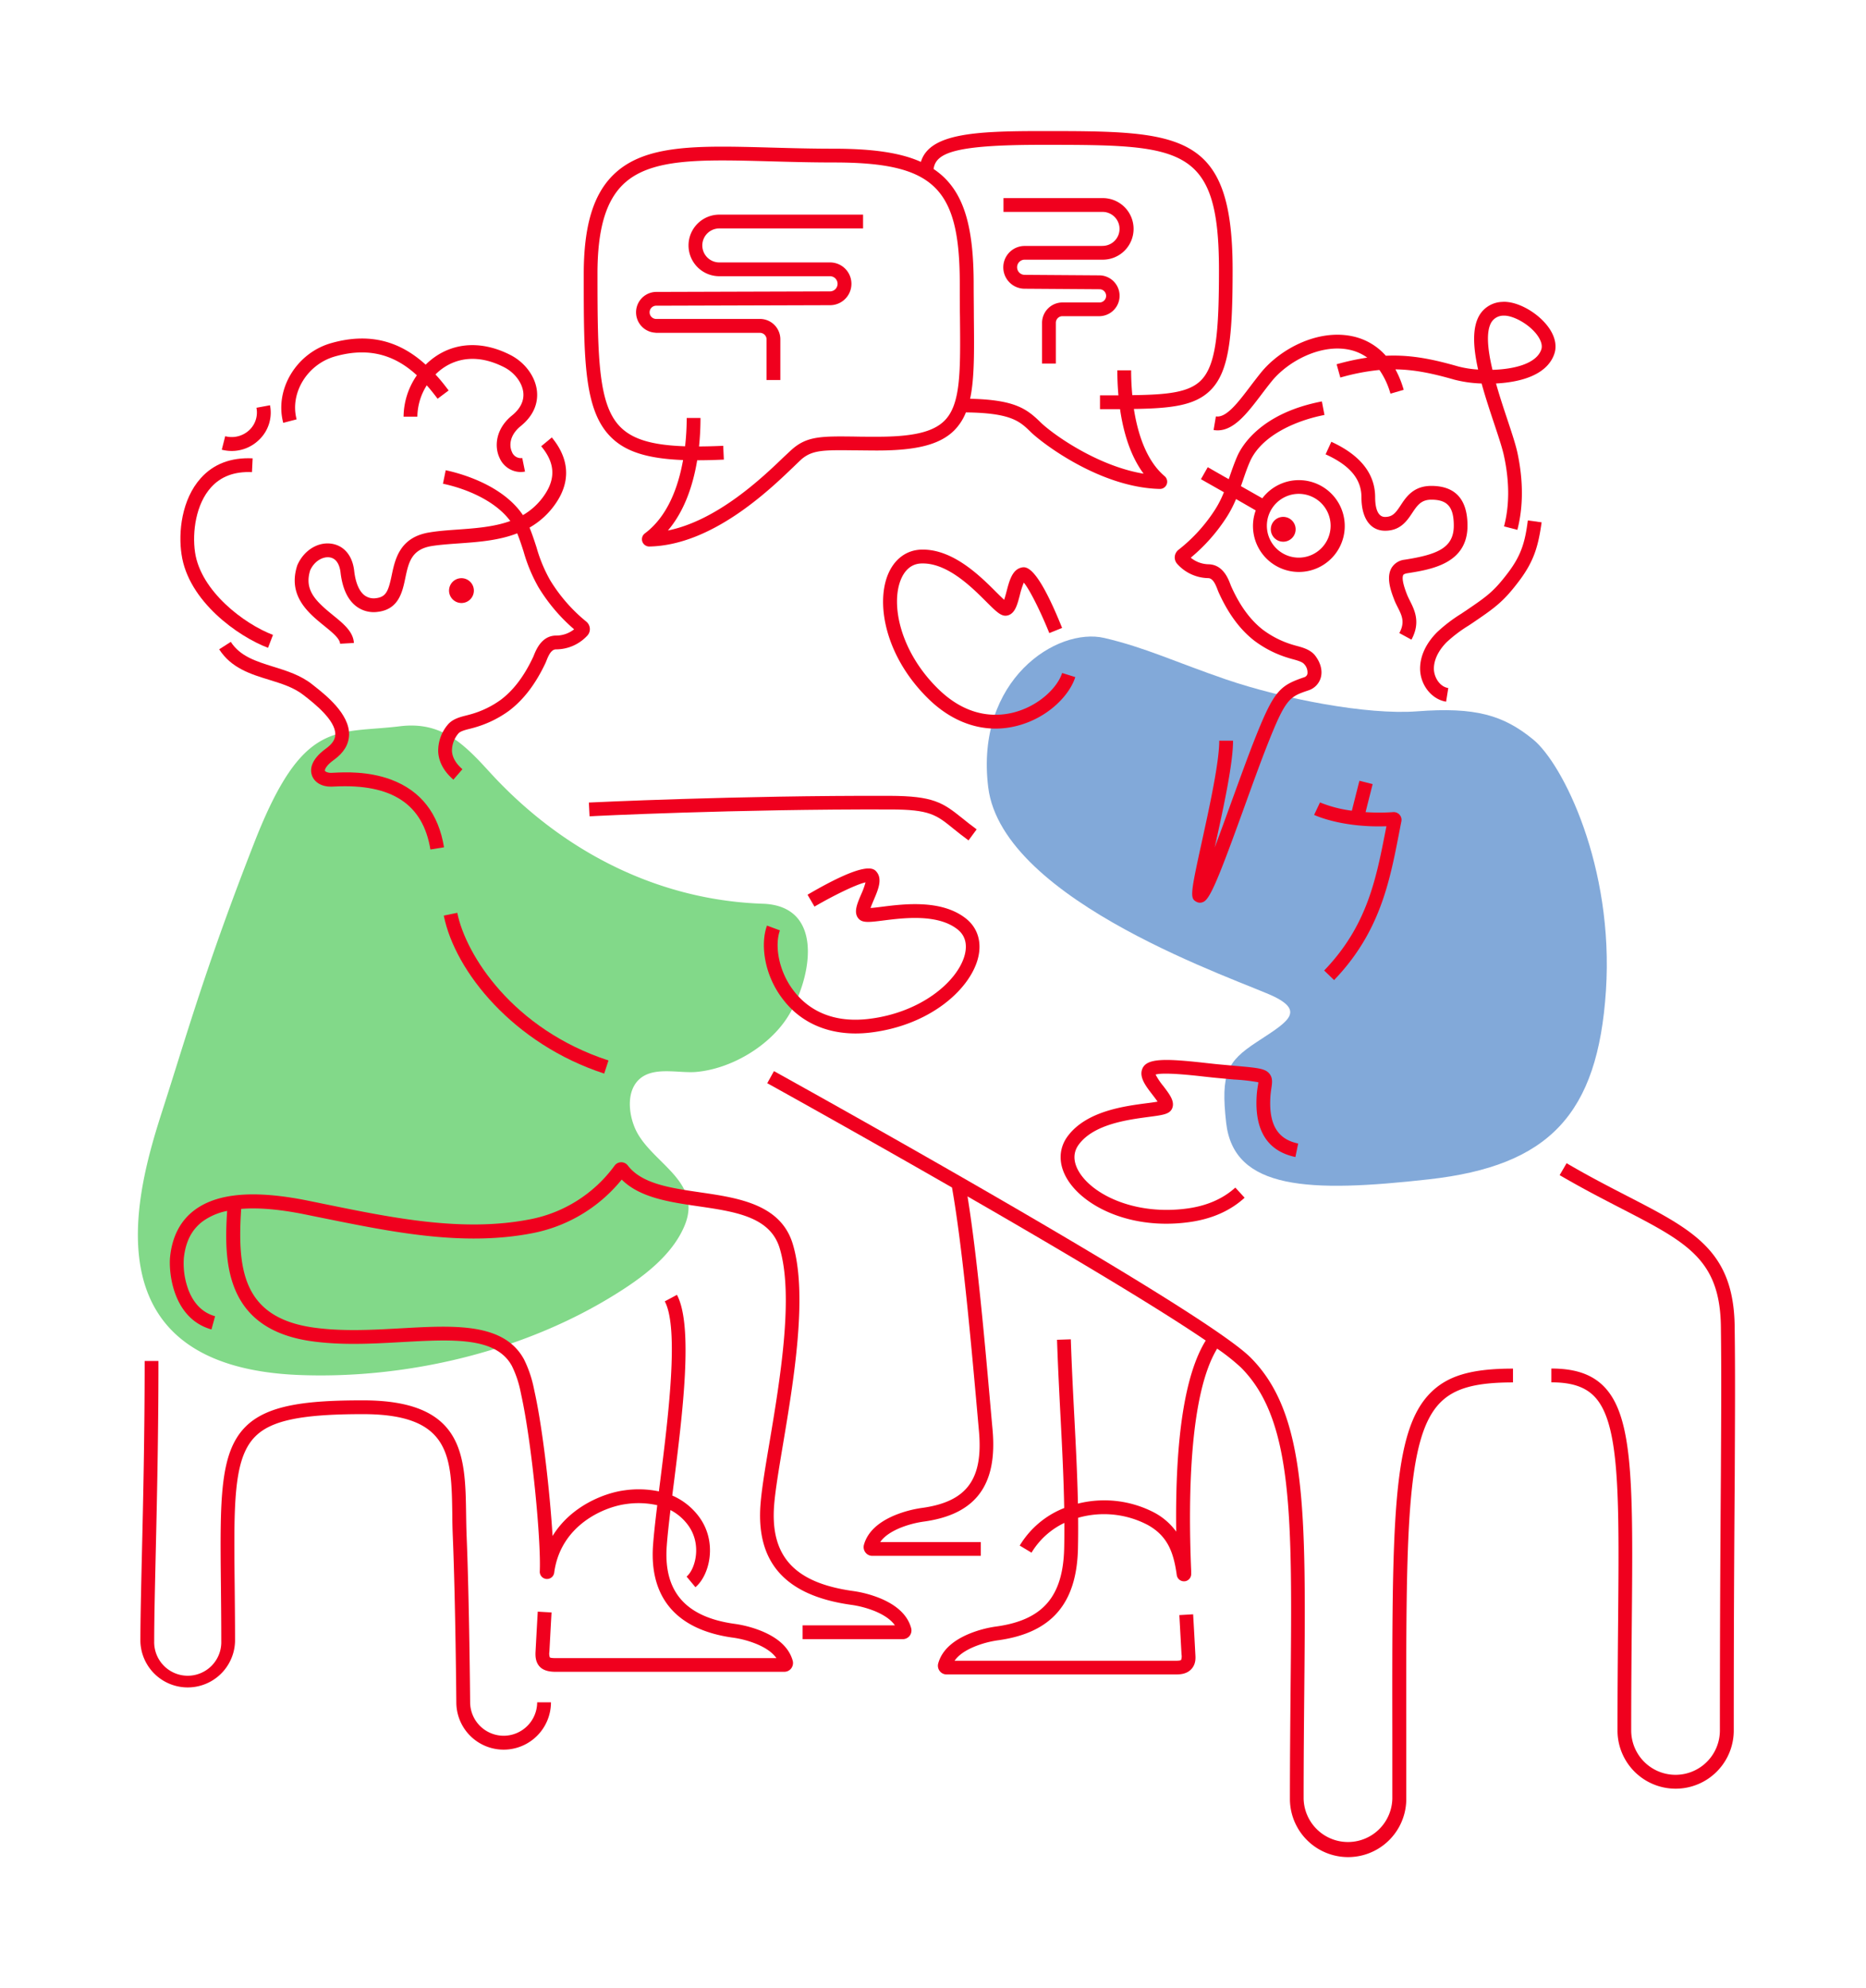
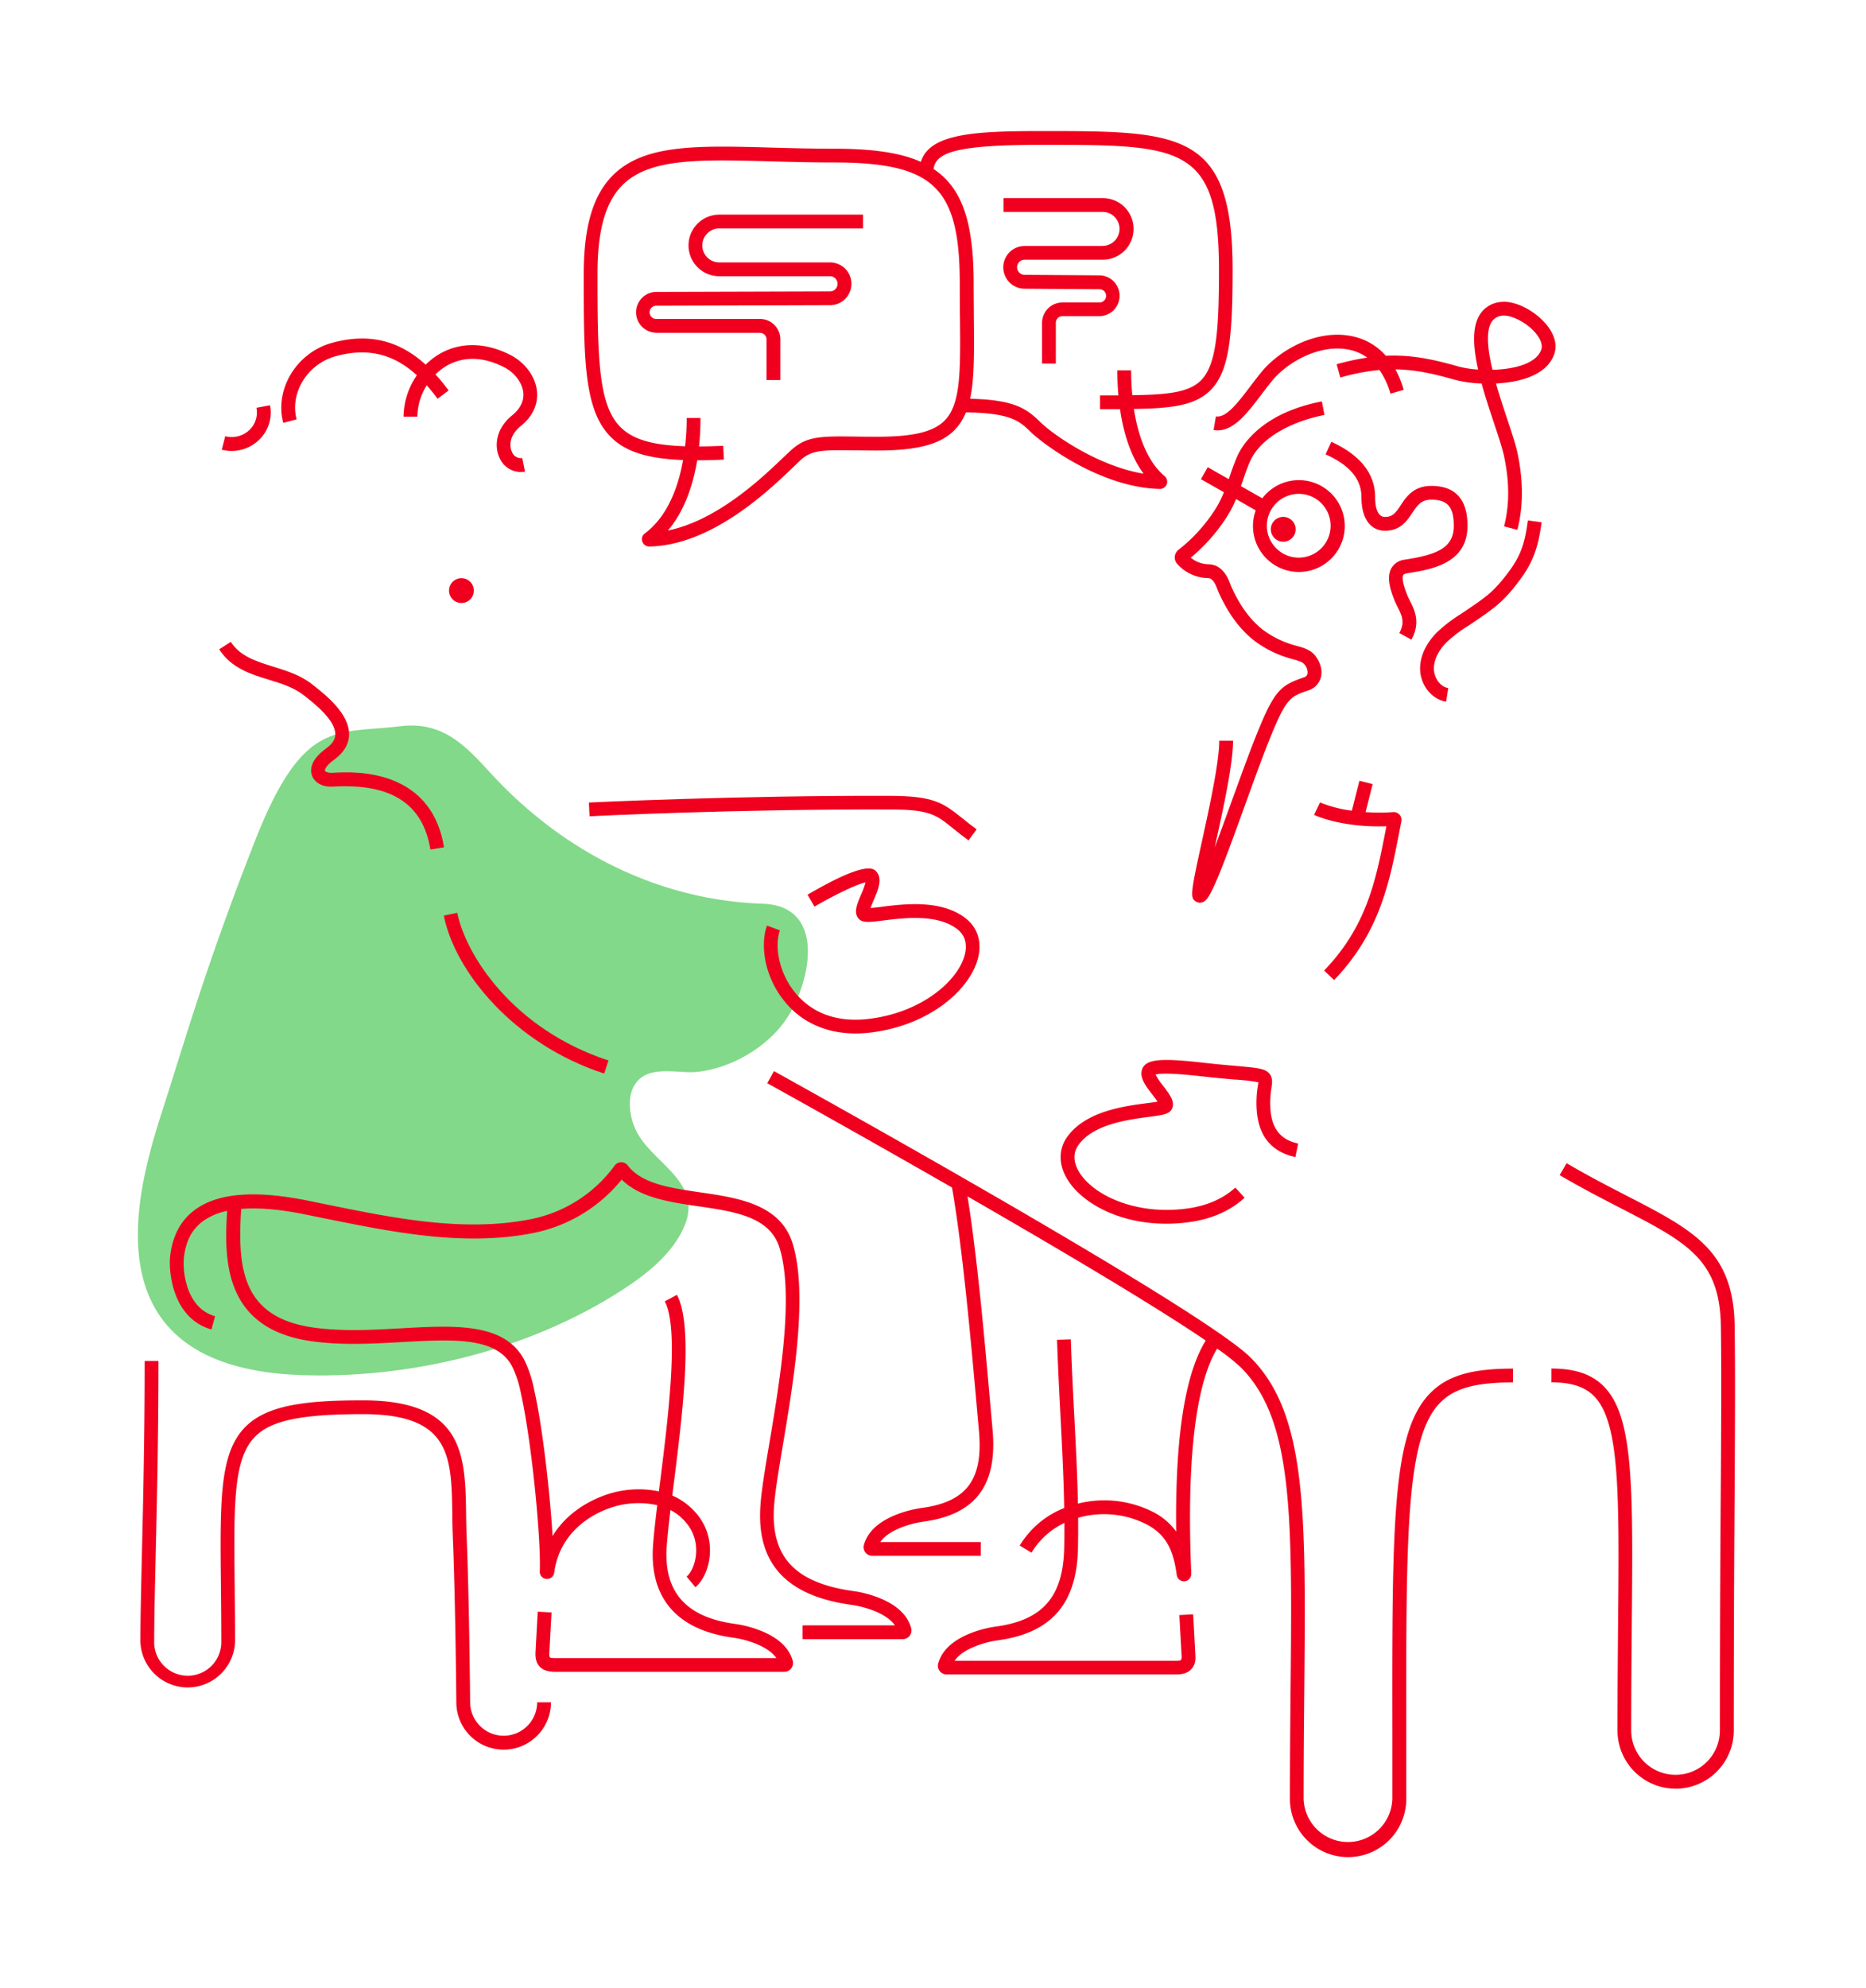
<svg xmlns="http://www.w3.org/2000/svg" id="Layer_1" data-name="Layer 1" viewBox="0 0 676.72 720.55">
  <defs>
    <style>.cls-1{fill:#82a9d9;}.cls-2{fill:#82d989;}.cls-3{fill:#f0001e;}</style>
  </defs>
  <title>Samtale-Farve</title>
-   <path class="cls-1" d="M444.67,246.28c20.5,7,51.15,12.94,69.22,11.55,21.28-1.63,31.38,1.42,42.13,10.21s29.33,46,26.39,91-20.71,63.53-64.11,68.41-70.88,3.94-73.63-20.52c-2-17.92.39-22.16,10.91-29.11s18-10.86,6.67-16.5-98.75-34.19-103.87-76c-4.78-39,25-58.1,42.16-54.07C415.42,234.73,426.16,239.93,444.67,246.28Z" />
  <path class="cls-2" d="M258.22,325.64c-31.24-5.53-59.06-22.11-80.76-45.91-9.3-10.2-17.42-18.32-32.39-16.49-23.29,2.85-35.19-2.93-52.78,42S67.85,374.66,59.06,402,29.74,495.47,108.9,498.4c38.59,1.43,80.47-8.44,113.49-28.78,10-6.13,21.31-14.26,25.92-25.48,6.35-15.47-10.72-22.06-17.08-33.3-3-5.27-4.51-14.35.18-19.23,5.16-5.37,14.65-2.48,21.17-3.08,12.4-1.14,25.83-9,32.69-19.32,8.9-13.45,14.46-40.84-8.61-41.64A132,132,0,0,1,258.22,325.64Z" />
  <path class="cls-3" d="M319.22,579.33a41.52,41.52,0,0,0-10.08-2.68c-21.08-3-29.84-12.61-28.39-31.13.42-5.34,1.71-13,3.21-22,3.85-22.95,9.12-54.38,3.51-72.73-4.4-14.35-19.84-16.61-33.47-18.6-10.95-1.6-21.3-3.11-26.34-9.77a3,3,0,0,0-4.79.09,49.52,49.52,0,0,1-31.21,19.55c-24,4.55-49.15-.58-73.42-5.53l-6.67-1.36c-19.22-3.86-32.59-2.76-40.88,3.34-5.19,3.82-8.21,9.54-9,17-.57,5.58.93,22.41,15,26.36L78,477.08c-4.44-1.25-7.68-4.44-9.64-9.48a27.41,27.41,0,0,1-1.69-11.55c.63-6.07,2.91-10.48,7-13.47a22.73,22.73,0,0,1,8.71-3.68c-1.17,18.06-1.09,42.75,30.54,47.23,10.95,1.55,22.16.92,33,.31,18.23-1,34-1.9,39.72,8.66a37.82,37.82,0,0,1,3,8.61l.45,2.15c3.77,17.22,7.14,52.06,6.67,63.6a2.63,2.63,0,0,0,5.24.46c2.39-17.2,18.09-23.72,26.06-24.76a31.07,31.07,0,0,1,11.3.42c-.68,5.58-1.24,10.5-1.53,14.5-1.37,19,8.54,30.59,28.67,33.46a35.85,35.85,0,0,1,8.86,2.34q5.13,2.14,7.21,5.12H201.46c-1.5,0-2-.16-2.07-.29a4,4,0,0,1-.15-2q.38-7.12.78-14.26l-5-.29q-.41,7.15-.79,14.29c-.07,1.31-.2,3.76,1.43,5.57s4.38,1.94,5.79,1.94h83a3.12,3.12,0,0,0,2.5-1.25,3.22,3.22,0,0,0,.53-2.78c-1.27-4.53-5-8.13-11.21-10.7a41.2,41.2,0,0,0-10.08-2.68c-17.6-2.51-25.58-11.72-24.39-28.14.26-3.63.75-8.05,1.35-13.07a18.43,18.43,0,0,1,6.24,5.28c5.33,7,2.78,16.2-.39,18.83l3.2,3.85c5.16-4.3,8.18-16.44,1.18-25.7a23.9,23.9,0,0,0-9.58-7.53c.17-1.32.33-2.66.51-4,3.22-25.59,7.22-57.45,1.19-68.74l-4.41,2.36c5.28,9.89,1.22,42.18-1.74,65.76-.14,1.06-.27,2.09-.39,3.12a36.14,36.14,0,0,0-12.57-.37c-7,.92-19.28,5.54-26,16.54-.95-15.79-3.58-38.88-6.44-51.93l-.47-2.21a42.21,42.21,0,0,0-3.45-9.89c-7.26-13.34-25.29-12.33-44.39-11.26-10.6.59-21.57,1.21-32-.27-25.91-3.67-27.54-21.5-26.18-43q9.48-.78,23.16,2l6.66,1.35c24.75,5,50.34,10.28,75.35,5.54a55.12,55.12,0,0,0,32.84-19.52c6.57,6.58,17.37,8.16,27.85,9.69,13.34,1.95,25.94,3.79,29.41,15.11,5.27,17.23.11,48-3.66,70.44-1.52,9-2.83,16.84-3.26,22.4-1.66,21.17,9,33.1,32.67,36.47a36.54,36.54,0,0,1,8.86,2.34c3.41,1.43,5.83,3.14,7.21,5.13H291.07v5h27.52c3,0,6,0,8.81,0a3.12,3.12,0,0,0,2.51-1.24,3.23,3.23,0,0,0,.52-2.79C329.16,585.5,325.39,581.9,319.22,579.33Z" />
  <path class="cls-3" d="M165.84,330.86l-4.9,1c4.08,20.37,25.37,46.58,58.18,57.27l1.55-4.75C186.05,373.07,168.91,346.18,165.84,330.86Z" />
  <path class="cls-3" d="M310.3,374.59a44.69,44.69,0,0,0,5.23-.31c21.32-2.52,35.76-15.19,39-26.42,1.71-5.93.22-11.33-4.09-14.82-8.82-7.12-22.54-5.39-30.73-4.36-1.34.17-2.89.36-4,.44.3-.89.79-2,1.16-2.91,1.57-3.66,3.18-7.45,1.12-10.08-1.05-1.34-3.51-4.47-25.13,8.17l2.52,4.31c6.85-4,15.26-8.11,18.51-8.78a28.41,28.41,0,0,1-1.62,4.42c-1.45,3.41-2.7,6.35-1.07,8.52,1.4,1.84,3.83,1.54,9.14.87,7.41-.93,19.8-2.49,27,3.29,3.47,2.81,3.24,6.74,2.43,9.55-2.72,9.4-15.83,20.6-34.79,22.84-14.48,1.7-22.64-4.45-26.93-9.92-5.93-7.53-7.1-17-5.2-22.17l-4.69-1.74c-2.43,6.56-1.17,17.95,6,27C290.29,370.4,299.47,374.59,310.3,374.59Z" />
  <path class="cls-3" d="M182.66,629.14A12.18,12.18,0,0,1,170.5,617c0-.37-.32-37-1.26-59.88-.12-2.77-.16-5.55-.2-8.24-.32-21.25-.61-41.31-37.42-41.31-20.44,0-34.71,1.61-42.64,9.63-9.37,9.47-9.19,26.39-8.87,57.12.06,6.13.14,13.09.14,20.55a12.17,12.17,0,1,1-24.33,0c0-8,.26-18.82.54-31.32.45-19.23,1-43.17,1-70.24h-5c0,27-.54,50.92-1,70.13-.29,12.53-.54,23.35-.55,31.43a17.17,17.17,0,0,0,34.33,0c0-7.49-.08-14.46-.14-20.6-.31-29.38-.48-45.57,7.42-53.55,5.8-5.87,16.76-8.15,39.09-8.15,31.88,0,32.11,15.26,32.42,36.38,0,2.72.08,5.54.2,8.38.94,22.75,1.26,59.35,1.26,59.69a17.16,17.16,0,0,0,34.32,0h-5A12.17,12.17,0,0,1,182.66,629.14Z" />
  <path class="cls-3" d="M453.26,167.41c4.13-9.51,16.69-15,27.07-17l-.94-4.91c-22.33,4.29-29.16,16.35-30.72,19.95-1.07,2.47-1.92,4.93-2.74,7.31l-.32.93L438,169.34l-2.47,4.35,8.33,4.72a36.6,36.6,0,0,1-3.09,6.12,58.64,58.64,0,0,1-13.39,14.76,3.58,3.58,0,0,0-1.34,2.46,3.51,3.51,0,0,0,.85,2.6,15.44,15.44,0,0,0,11.31,5.2c1.65.06,2.59,2.17,3.34,4.14.14.37.26.68.36.91,3.45,7.68,7.64,13.41,12.82,17.5a39.32,39.32,0,0,0,12.38,6.33c.55.18,1.16.35,1.8.52,1.52.42,3.41.93,4.09,1.79a4.36,4.36,0,0,1,1.15,3.58,1.74,1.74,0,0,1-1.2,1.17c-9,3.07-11,4.91-18.27,23.37-2.4,6.12-5.24,14-8,21.57-1.9,5.26-4.09,11.31-6.15,16.76.09-.39.17-.78.26-1.17,2.86-13,6.42-29.23,6.39-37.55l-5,0c0,7.77-3.47,23.67-6.27,36.45-4.23,19.24-4.37,20.68-2,21.95a2.68,2.68,0,0,0,1.29.33,3,3,0,0,0,2.1-.94c2.51-2.51,6.41-12.83,14.12-34.15,2.74-7.57,5.56-15.39,7.94-21.44,6.94-17.65,8.2-18.08,15.23-20.46a6.78,6.78,0,0,0,4.38-4.48c.76-2.54,0-5.49-2-8.09-1.69-2.17-4.47-2.93-6.71-3.53-.54-.15-1.06-.29-1.53-.44a34.52,34.52,0,0,1-10.86-5.51c-4.53-3.58-8.25-8.69-11.35-15.62-.08-.17-.16-.38-.26-.64-.81-2.15-2.72-7.19-7.84-7.37a10.49,10.49,0,0,1-6.57-2.39A64.17,64.17,0,0,0,445,187.22a41.8,41.8,0,0,0,3.26-6.33L455.4,185a16.64,16.64,0,1,0,2.39-4.39l-7.76-4.4.63-1.8C451.45,172.07,452.26,169.7,453.26,167.41ZM471,179a11.56,11.56,0,1,1-11.56,11.56A11.58,11.58,0,0,1,471,179Z" />
-   <path class="cls-3" d="M368.71,263.12c11.18-2.8,19.15-11,21.25-17.7l-4.77-1.49c-1.64,5.21-8.4,12-17.69,14.34-6.74,1.68-17,1.55-27.36-8.67-13.62-13.39-17.12-30.27-13.5-39.37,1.08-2.71,3.3-6,7.76-6,9.24-.17,18.05,8.64,23.33,13.92,3.8,3.78,5.53,5.51,7.76,4.91,2.62-.72,3.43-3.81,4.37-7.39a29.76,29.76,0,0,1,1.43-4.49c2.17,2.53,6.29,10.93,9.25,18.29l4.64-1.87c-9.34-23.23-13.21-22.26-14.86-21.85-3.24.81-4.29,4.8-5.29,8.65-.24.92-.56,2.13-.87,3-.83-.76-1.94-1.86-2.9-2.81-5.84-5.84-15.67-15.61-27-15.38-5.54.11-10,3.47-12.31,9.21-4.32,10.85-.67,29.72,14.64,44.77,7.29,7.17,15.78,10.9,24.49,10.9A31.36,31.36,0,0,0,368.71,263.12Z" />
  <path class="cls-3" d="M455.74,397.23c-.78,12.6,3.95,20,14.05,22.15l1-4.9c-7.49-1.55-10.69-6.93-10.07-16.94.08-1.24.23-2.25.36-3.14.28-1.87.54-3.64-.66-5.16-1.54-1.95-4.07-2.17-12.47-2.91l-6.7-.61-3.88-.42c-14.91-1.68-21.41-1.77-23.06,2-1.33,3.07,1.19,6.33,3.63,9.48.57.75,1.34,1.74,1.86,2.52-1.11.21-2.66.41-4,.58-8.19,1.08-21.89,2.87-28.63,12-3.29,4.46-3.37,10.06-.21,15.37,5.16,8.68,18.69,16.3,36,16.3a61.15,61.15,0,0,0,8.41-.59c8.1-1.12,14.82-4.09,20-8.83L448,430.45c-4.4,4-10.22,6.58-17.28,7.56-18.92,2.63-34.43-4.9-39.43-13.31-1.5-2.51-2.72-6.26-.06-9.85,5.47-7.41,17.85-9,25.25-10,5.32-.69,7.75-1,8.63-3.15,1-2.51-.92-5-3.19-8a24.73,24.73,0,0,1-2.84-4.21c2.94-.92,13.6.28,17.77.75,1.48.16,2.83.32,3.95.42,2.6.25,4.83.45,6.74.62a69.31,69.31,0,0,1,8.8,1c0,.37-.11.88-.17,1.32C456,394.61,455.83,395.78,455.74,397.23Z" />
  <path class="cls-3" d="M480.22,351.77l3.6,3.47c16.57-17.24,20.12-35.51,23.55-53.18.28-1.44.56-2.89.85-4.33a2.81,2.81,0,0,0-.65-2.42,2.85,2.85,0,0,0-2.33-.95,72.25,72.25,0,0,1-10,0l2.56-10.15L493,283l-2.74,10.85a46,46,0,0,1-11.55-3l-2.14,4.52c.43.2,10.14,4.69,26.23,4.11-.11.53-.21,1.07-.32,1.61C499,318.85,495.77,335.6,480.22,351.77Z" />
  <path class="cls-3" d="M629.09,480.74c-.36-27.32-14.86-34.8-38.89-47.19-6.55-3.38-14-7.2-22.06-11.93l-2.52,4.32c8.2,4.79,15.69,8.65,22.29,12.05,23.88,12.32,35.86,18.5,36.18,42.82.22,16.75.12,31.5,0,53.83-.15,20.92-.36,49.56-.36,92.58a16.08,16.08,0,1,1-32.16,0c0-14.14.11-27,.21-38.28.45-50.27.68-75.5-10.17-86.45-4.37-4.4-10.41-6.45-19-6.45v5c7.2,0,12.11,1.58,15.48,5,9.38,9.47,9.15,35.55,8.72,82.89-.1,11.32-.21,24.16-.21,38.32a21.08,21.08,0,1,0,42.16,0c0-43,.21-71.63.36-92.54C629.21,512.32,629.31,497.55,629.09,480.74Z" />
  <path class="cls-3" d="M504.94,630.07q0,10.41,0,21.9a16.09,16.09,0,0,1-32.17,0c0-14.34.13-27.79.24-39.65.59-64.39.92-99.86-19.49-120.27C435.47,474,287,391.74,280.68,388.24l-2.43,4.38c.69.38,31.53,17.46,67,37.81C349,451.67,352,485,354,507.2c.38,4.27.72,8.08,1,11.24,1.65,17.65-4.26,25.79-20.39,28.09a41.2,41.2,0,0,0-10.08,2.68c-6.17,2.57-9.94,6.17-11.21,10.69a3.2,3.2,0,0,0,.53,2.79,3.09,3.09,0,0,0,2.5,1.25h8.82c3.28,0,6.57,0,9.69,0h20.83v-5H334.83c-3.13,0-6.42,0-9.71,0h-5.91c1.38-2,3.79-3.69,7.2-5.12a36.5,36.5,0,0,1,8.87-2.34c18.71-2.67,26.55-13.32,24.66-33.51-.29-3.15-.63-7-1-11.21-1.85-20.91-4.59-51.66-8.06-73.11,32.33,18.6,67.33,39.28,86.39,52.24-7.56,12.18-11.15,35.42-10.71,69.26a23.4,23.4,0,0,0-8-6.92A39.22,39.22,0,0,0,390.92,545c-.21-10.18-.73-20.37-1.28-30.94-.47-9-.95-18.38-1.3-28.61l-5,.17c.35,10.27.84,19.64,1.31,28.69.57,11.06,1.11,21.68,1.29,32.29a32.88,32.88,0,0,0-16.13,13.61l4.28,2.57A27.85,27.85,0,0,1,386,552c0,3,0,6.07-.07,9.13-.39,17.51-7.68,26-24.39,28.38a40.75,40.75,0,0,0-10.08,2.68c-6.16,2.57-9.93,6.17-11.2,10.7a3.17,3.17,0,0,0,.52,2.78,3.12,3.12,0,0,0,2.5,1.25h83c1.41,0,4,0,5.78-1.94s1.5-4.26,1.43-5.57q-.37-7.14-.79-14.29l-5,.29q.4,7.13.79,14.26a3.77,3.77,0,0,1-.16,2c-.12.13-.57.29-2.06.29H346.18c1.38-2,3.79-3.7,7.21-5.12a36,36,0,0,1,8.86-2.34c19.12-2.73,28.23-13.28,28.68-33.22.08-3.73.09-7.44.06-11.14a34.12,34.12,0,0,1,25.18,2.56c7.26,4,9.44,9.9,10.59,18.18a2.63,2.63,0,0,0,2.6,2.28h.24a2.63,2.63,0,0,0,2.39-2.73l0-1.06c-1.18-28.13-.43-64.38,9.42-80.54a73.89,73.89,0,0,1,8.63,6.84c18.93,18.93,18.61,53.66,18,116.7-.11,11.87-.24,25.32-.24,39.69A21.09,21.09,0,0,0,510,652q0-11.51,0-21.9c-.1-75-.14-109.23,12.38-121.77,5.15-5.16,12.78-7.26,26.32-7.26v-5c-15,0-23.66,2.53-29.86,8.73C504.8,518.77,504.84,551.35,504.94,630.07Z" />
  <path class="cls-3" d="M322.8,293.4c14.41,0,16.75,1.93,23,7,1.53,1.23,3.27,2.63,5.44,4.21l2.95-4c-2.08-1.52-3.77-2.88-5.26-4.08-7.09-5.71-10.59-8-26.13-8.07-55.49-.17-108.71,2.4-109.24,2.43l.25,5C214.36,295.8,267.41,293.22,322.8,293.4Z" />
  <path class="cls-3" d="M237.83,120.64H275.6A2.4,2.4,0,0,1,278,123v14.74h5V123a7.4,7.4,0,0,0-7.39-7.4H237.83a2.4,2.4,0,0,1,0-4.79l63.2-.19a7.75,7.75,0,0,0,0-15.5H260.86a6.16,6.16,0,0,1,0-12.32H313v-5H260.86a11.16,11.16,0,0,0,0,22.32H301a2.75,2.75,0,1,1,0,5.5l-63.2.19a7.4,7.4,0,0,0,0,14.79Z" />
  <path class="cls-3" d="M399.6,89.15h-28a7.75,7.75,0,0,0,0,15.5l27.3.19a2.4,2.4,0,0,1,0,4.79h-13.6a7.41,7.41,0,0,0-7.39,7.4v14.74h5V117a2.4,2.4,0,0,1,2.39-2.4h13.6a7.4,7.4,0,0,0,0-14.79l-27.29-.19a2.75,2.75,0,0,1,0-5.5h28a11.16,11.16,0,1,0,0-22.31H363.92v5H399.6a6.16,6.16,0,1,1,0,12.31Z" />
  <path class="cls-3" d="M247.72,166.75c-1.7,9.56-5.5,20.36-13.86,26.59a2.64,2.64,0,0,0,1.56,4.75h.06c22.66-.43,43.36-20.3,52.2-28.78,1.31-1.26,2.34-2.26,3-2.86,4-3.4,8.12-3.35,19.23-3.22,2.41,0,5.13.06,8.21.06,14.49,0,22.86-2.2,28-7.35a19.43,19.43,0,0,0,4.17-6.46c16.44.19,19.57,3.25,23.5,7.09,4.07,4,25.21,20.18,46.83,20.65h.06a2.62,2.62,0,0,0,2.44-1.68,2.65,2.65,0,0,0-.76-2.95c-6.72-5.68-9.78-15.59-11.15-24.36,13.72-.2,22.11-1.25,27.65-6.66,6.94-6.76,8.16-19.5,8.16-43.76,0-50.3-18.89-50.3-69.35-50.3-24,0-40.6.85-43.7,11.17-7.35-3.31-17.43-4.78-31.63-4.78-8.12,0-15.61-.21-22.85-.41-26.5-.73-45.65-1.25-57,9.83-7.36,7.16-10.79,18.62-10.79,36.08,0,31,0,49.62,10.15,59.32C227.07,163.74,234.8,166.24,247.72,166.75Zm130-114.25c50.72,0,64.35,0,64.35,45.3,0,22.35-1,34.7-6.65,40.19-4.36,4.25-12,5.09-24.78,5.24-.34-3.6-.43-6.77-.43-9h-5c0,2.61.1,5.73.4,9.08h-6.69v5h7.27c1.16,8,3.6,16.73,8.55,23.38-16.62-2.72-32.85-14.2-37.41-18.65-5.1-5-9.51-8.14-25.51-8.5,1.57-7.28,1.49-16.9,1.36-29.59,0-3.73-.07-7.74-.07-12,0-19.91-3.25-31.51-10.87-38.78a28.35,28.35,0,0,0-3.66-2.91C339.35,55.31,346.54,52.5,377.67,52.5ZM225.94,66.89c9.87-9.61,28.14-9.1,53.41-8.41,7.28.2,14.8.41,23,.41,36.32,0,45.72,9,45.72,44,0,4.31,0,8.33.07,12.08.19,19.67.31,31.53-5.56,37.46-4.08,4.12-11.38,5.87-24.41,5.87-3.06,0-5.76,0-8.15-.06-11.79-.14-17.16-.2-22.55,4.43-.8.69-1.88,1.73-3.25,3-7.48,7.19-23.9,22.94-42,26.62,6.14-7.2,9.17-16.71,10.62-25.46,3,0,6.19-.08,9.67-.24l-.23-5c-3.16.14-6.07.22-8.77.23a100,100,0,0,0,.53-10.33h-5a91.23,91.23,0,0,1-.59,10.27c-11.84-.39-18.75-2.48-23.17-6.7-8.22-7.85-8.6-24.5-8.6-55.7C216.66,83.37,219.61,73.05,225.94,66.89Z" />
  <path class="cls-3" d="M167.35,218.57a4.5,4.5,0,1,0-4.5-4.5A4.51,4.51,0,0,0,167.35,218.57Z" />
  <path class="cls-3" d="M465.37,196.35a4.5,4.5,0,1,0-4.5-4.5A4.51,4.51,0,0,0,465.37,196.35Z" />
  <path class="cls-3" d="M83.7,232.65l-4.21,2.7c4.35,6.78,11.35,9,18.12,11.05,4.65,1.44,9,2.8,12.5,5.56l.68.53c3.27,2.58,10.91,8.61,10.81,13.7,0,1.84-1.15,3.52-3.38,5.13-5.85,4.23-5.72,7.87-5.12,9.66.87,2.6,3.64,4.23,7.07,4.15l1.25-.05c20.69-1.05,32,6.42,34.67,22.83l4.94-.8c-2-12.24-8.42-20.49-19.16-24.51-8.38-3.14-17-2.7-20.7-2.52-.46,0-.83.05-1.11.05-1.36,0-2.13-.48-2.22-.74-.14-.43.48-2,3.31-4,3.54-2.56,5.37-5.61,5.45-9.08.16-7.58-8.53-14.43-12.71-17.72l-.66-.53c-4.21-3.34-9.26-4.91-14.14-6.42C92.91,239.71,87.07,237.9,83.7,232.65Z" />
-   <path class="cls-3" d="M197.41,179.49a23.79,23.79,0,0,1-7.77,7.22c-7.46-11.09-23-15.21-28-16.27l-1,4.89c8.8,1.86,19.11,6.32,24.42,13.52-5.95,2.15-12.69,2.64-19.31,3.11-3.49.25-6.78.49-9.89,1-10.89,1.7-12.57,9.69-13.8,15.53-1.19,5.68-2,7.87-5.67,8.32a5.56,5.56,0,0,1-4.27-1.09c-1.92-1.52-3.2-4.59-3.68-8.87-.62-5.44-3.68-9.09-8.18-9.77-5-.76-10.08,2.43-12.41,7.74l-.09.25c-3.49,11,4.2,17.22,9.81,21.77,2.91,2.36,5.66,4.59,5.77,6.49l5-.28c-.23-4.11-3.81-7-7.61-10.09-6.4-5.19-10.43-9.14-8.24-16.25,1.61-3.53,4.74-5,7-4.69s3.59,2.25,4,5.39c.65,5.72,2.52,9.84,5.55,12.23a10.51,10.51,0,0,0,8,2.13c7.58-.93,8.9-7.21,9.95-12.25,1.18-5.61,2.2-10.45,9.68-11.62,2.9-.45,6.09-.68,9.48-.92,7-.5,14.59-1,21.42-3.67.88,2.18,1.61,4.42,2.31,6.59a57.84,57.84,0,0,0,5.43,13,63.79,63.79,0,0,0,12.9,15.2,10.54,10.54,0,0,1-6.62,2.27c-5.12.07-7.13,5.07-8,7.21-.1.25-.19.47-.27.63-3.24,6.87-7.05,11.91-11.65,15.4a34.34,34.34,0,0,1-11,5.3c-.48.14-1,.27-1.54.41-2.23.56-5,1.25-6.75,3.36a14.64,14.64,0,0,0-3.46,9.83c.21,3.7,2.06,7.09,5.5,10.08l3.28-3.78c-2.37-2.05-3.64-4.26-3.79-6.54a9.75,9.75,0,0,1,2.22-6.29l.09-.1c.69-.85,2.6-1.33,4.12-1.71.64-.16,1.26-.32,1.82-.49a39.53,39.53,0,0,0,12.49-6.09c5.26-4,9.56-9.63,13.16-17.24.11-.24.23-.55.38-.91.78-2,1.76-4.05,3.42-4.07a15.47,15.47,0,0,0,11.4-5,3.43,3.43,0,0,0,.9-2.58,3.55,3.55,0,0,0-1.29-2.48,58.71,58.71,0,0,1-13.1-15,53.25,53.25,0,0,1-4.94-11.89c-.76-2.34-1.55-4.76-2.54-7.19a28.65,28.65,0,0,0,9.54-8.82c5.43-7.9,4.92-16.15-1.46-23.85l-3.85,3.19C201.24,167.71,201.62,173.37,197.41,179.49Z" />
  <path class="cls-3" d="M107.57,152c-2.52-9.5,3.85-19.94,13.9-22.8,13.36-3.8,22.61.3,29.71,6.83a26.62,26.62,0,0,0-4.82,15h5a21.64,21.64,0,0,1,3.41-11.36c1.39,1.57,2.69,3.21,3.93,4.86l4-3c-1.46-1.94-3-3.91-4.77-5.8a19.82,19.82,0,0,1,3.64-2.9c4.3-2.63,11.48-4.71,21.29.29,3.76,1.93,6.54,5.6,6.92,9.16.32,3-1.06,5.85-4.09,8.31-5.87,4.75-6.51,11.13-4.54,15.33a8.44,8.44,0,0,0,7.62,5.17,9.09,9.09,0,0,0,1.63-.16l-1-4.91a3.46,3.46,0,0,1-3.74-2.22c-1.06-2.26-.87-6.06,3.15-9.33,5.53-4.47,6.27-9.38,5.92-12.72-.55-5.24-4.33-10.38-9.62-13.08-9.26-4.73-18.55-4.76-26.17-.1a25.31,25.31,0,0,0-4.57,3.61c-8-7.28-18.78-12.22-34.28-7.81-12.62,3.59-20.58,16.82-17.37,28.89Z" />
  <path class="cls-3" d="M93.79,159.57a13.62,13.62,0,0,0,4.13-12.68L93,147.8a8.74,8.74,0,0,1-2.62,8.12,9.32,9.32,0,0,1-8.71,2.19L80.43,163a15,15,0,0,0,3.63.46A14.19,14.19,0,0,0,93.79,159.57Z" />
-   <path class="cls-3" d="M97.2,234.81,99,230.13c-10.5-4-26.21-15.87-28.27-29.95-1.07-7.34.31-17.46,5.81-23.53,3.59-4,8.58-5.81,14.84-5.52l.24-5c-7.83-.37-14.15,2-18.79,7.16-7,7.77-8.2,19.72-7,27.6C68.24,217.9,86.36,230.72,97.2,234.81Z" />
  <path class="cls-3" d="M510.2,207.81c8.78-1.38,22-3.45,22-17.26,0-9.58-4.42-14.43-13.13-14.43-6.44,0-9.12,4-11.08,7-1.85,2.79-2.95,4.25-5.7,4.25-3.12,0-3.58-4.46-3.58-7.12,0-8.52-5.35-15.29-15.89-20.12l-2.08,4.55c8.85,4,13,9,13,15.57,0,7.59,3.21,12.12,8.58,12.12,5.57,0,7.95-3.6,9.87-6.49s3.33-4.76,6.91-4.76c5.85,0,8.13,2.64,8.13,9.43,0,8.06-6,10.47-17.8,12.32a6.33,6.33,0,0,0-4.79,3c-2.07,3.61-.06,8.76,1,11.53.37,1,.82,1.85,1.25,2.71,1.52,3,2.73,5.43.59,9.35l4.39,2.39c3.39-6.22,1.14-10.7-.51-14-.4-.8-.78-1.56-1.07-2.29-.55-1.41-2.22-5.69-1.35-7.22C509,208.3,509.23,208,510.2,207.81Z" />
  <path class="cls-3" d="M546.94,207.54c-5.07,6.69-7.46,8.46-15,13.57l-2.08,1.39a55.82,55.82,0,0,0-8.7,6.66c-4,4-6.19,8.69-6.15,13.26.05,5.85,4.19,11.08,9.43,11.91l.79-4.94c-3.19-.5-5.19-4-5.22-7,0-4.32,2.91-7.91,4.67-9.66a50.49,50.49,0,0,1,7.95-6c.71-.47,1.42-.94,2.12-1.42,7.7-5.24,10.64-7.42,16.14-14.7s7-12.81,8.19-21.29l-5-.68C553.09,196.37,551.74,201.19,546.94,207.54Z" />
  <path class="cls-3" d="M561.05,117.93c-4.15-5.2-11.34-8.93-16.35-8.5a10,10,0,0,0-7.93,4.44c-3,4.56-2.53,12-.72,20.08a37.42,37.42,0,0,1-7.3-1.15c-9.49-2.72-17.34-4.26-26.16-3.85a22.23,22.23,0,0,0-12.35-7.11c-12.5-2.55-26,4.7-32.91,13.18-1.34,1.66-2.64,3.36-3.89,5-4.5,5.94-8.76,11.54-12.49,10.91l-.83,4.93a8.11,8.11,0,0,0,1.47.13c6,0,10.79-6.3,15.84-12.94,1.22-1.62,2.49-3.28,3.78-4.87,5.8-7.14,17.6-13.57,28-11.44a17,17,0,0,1,6.63,2.88,89.62,89.62,0,0,0-11.1,2.41l1.34,4.82a78.59,78.59,0,0,1,14.18-2.75,28.43,28.43,0,0,1,4,8.59l4.8-1.39a36,36,0,0,0-3-7.42c6.92.09,13.43,1.46,21.32,3.72a44.7,44.7,0,0,0,9.94,1.4c1.34,4.9,3,9.88,4.53,14.48,1.61,4.83,3,9,3.6,11.86,2,9.28,2,17.84,0,25.45l4.84,1.26c2.16-8.37,2.18-17.7.06-27.75-.66-3.13-2.09-7.42-3.74-12.39-1.29-3.86-2.79-8.38-4.07-12.92,1.42-.07,2.86-.19,4.28-.39,9.26-1.25,15.11-4.88,16.92-10.5C564.73,125,563.78,121.35,561.05,117.93ZM559,126.57c-1.69,5.26-9.88,7.26-17.74,7.48-1.75-7.32-2.48-14.07-.27-17.43a5.12,5.12,0,0,1,4.19-2.21h.39c3.06,0,8.47,2.71,11.61,6.65C558.1,122.24,559.6,124.55,559,126.57Z" />
</svg>